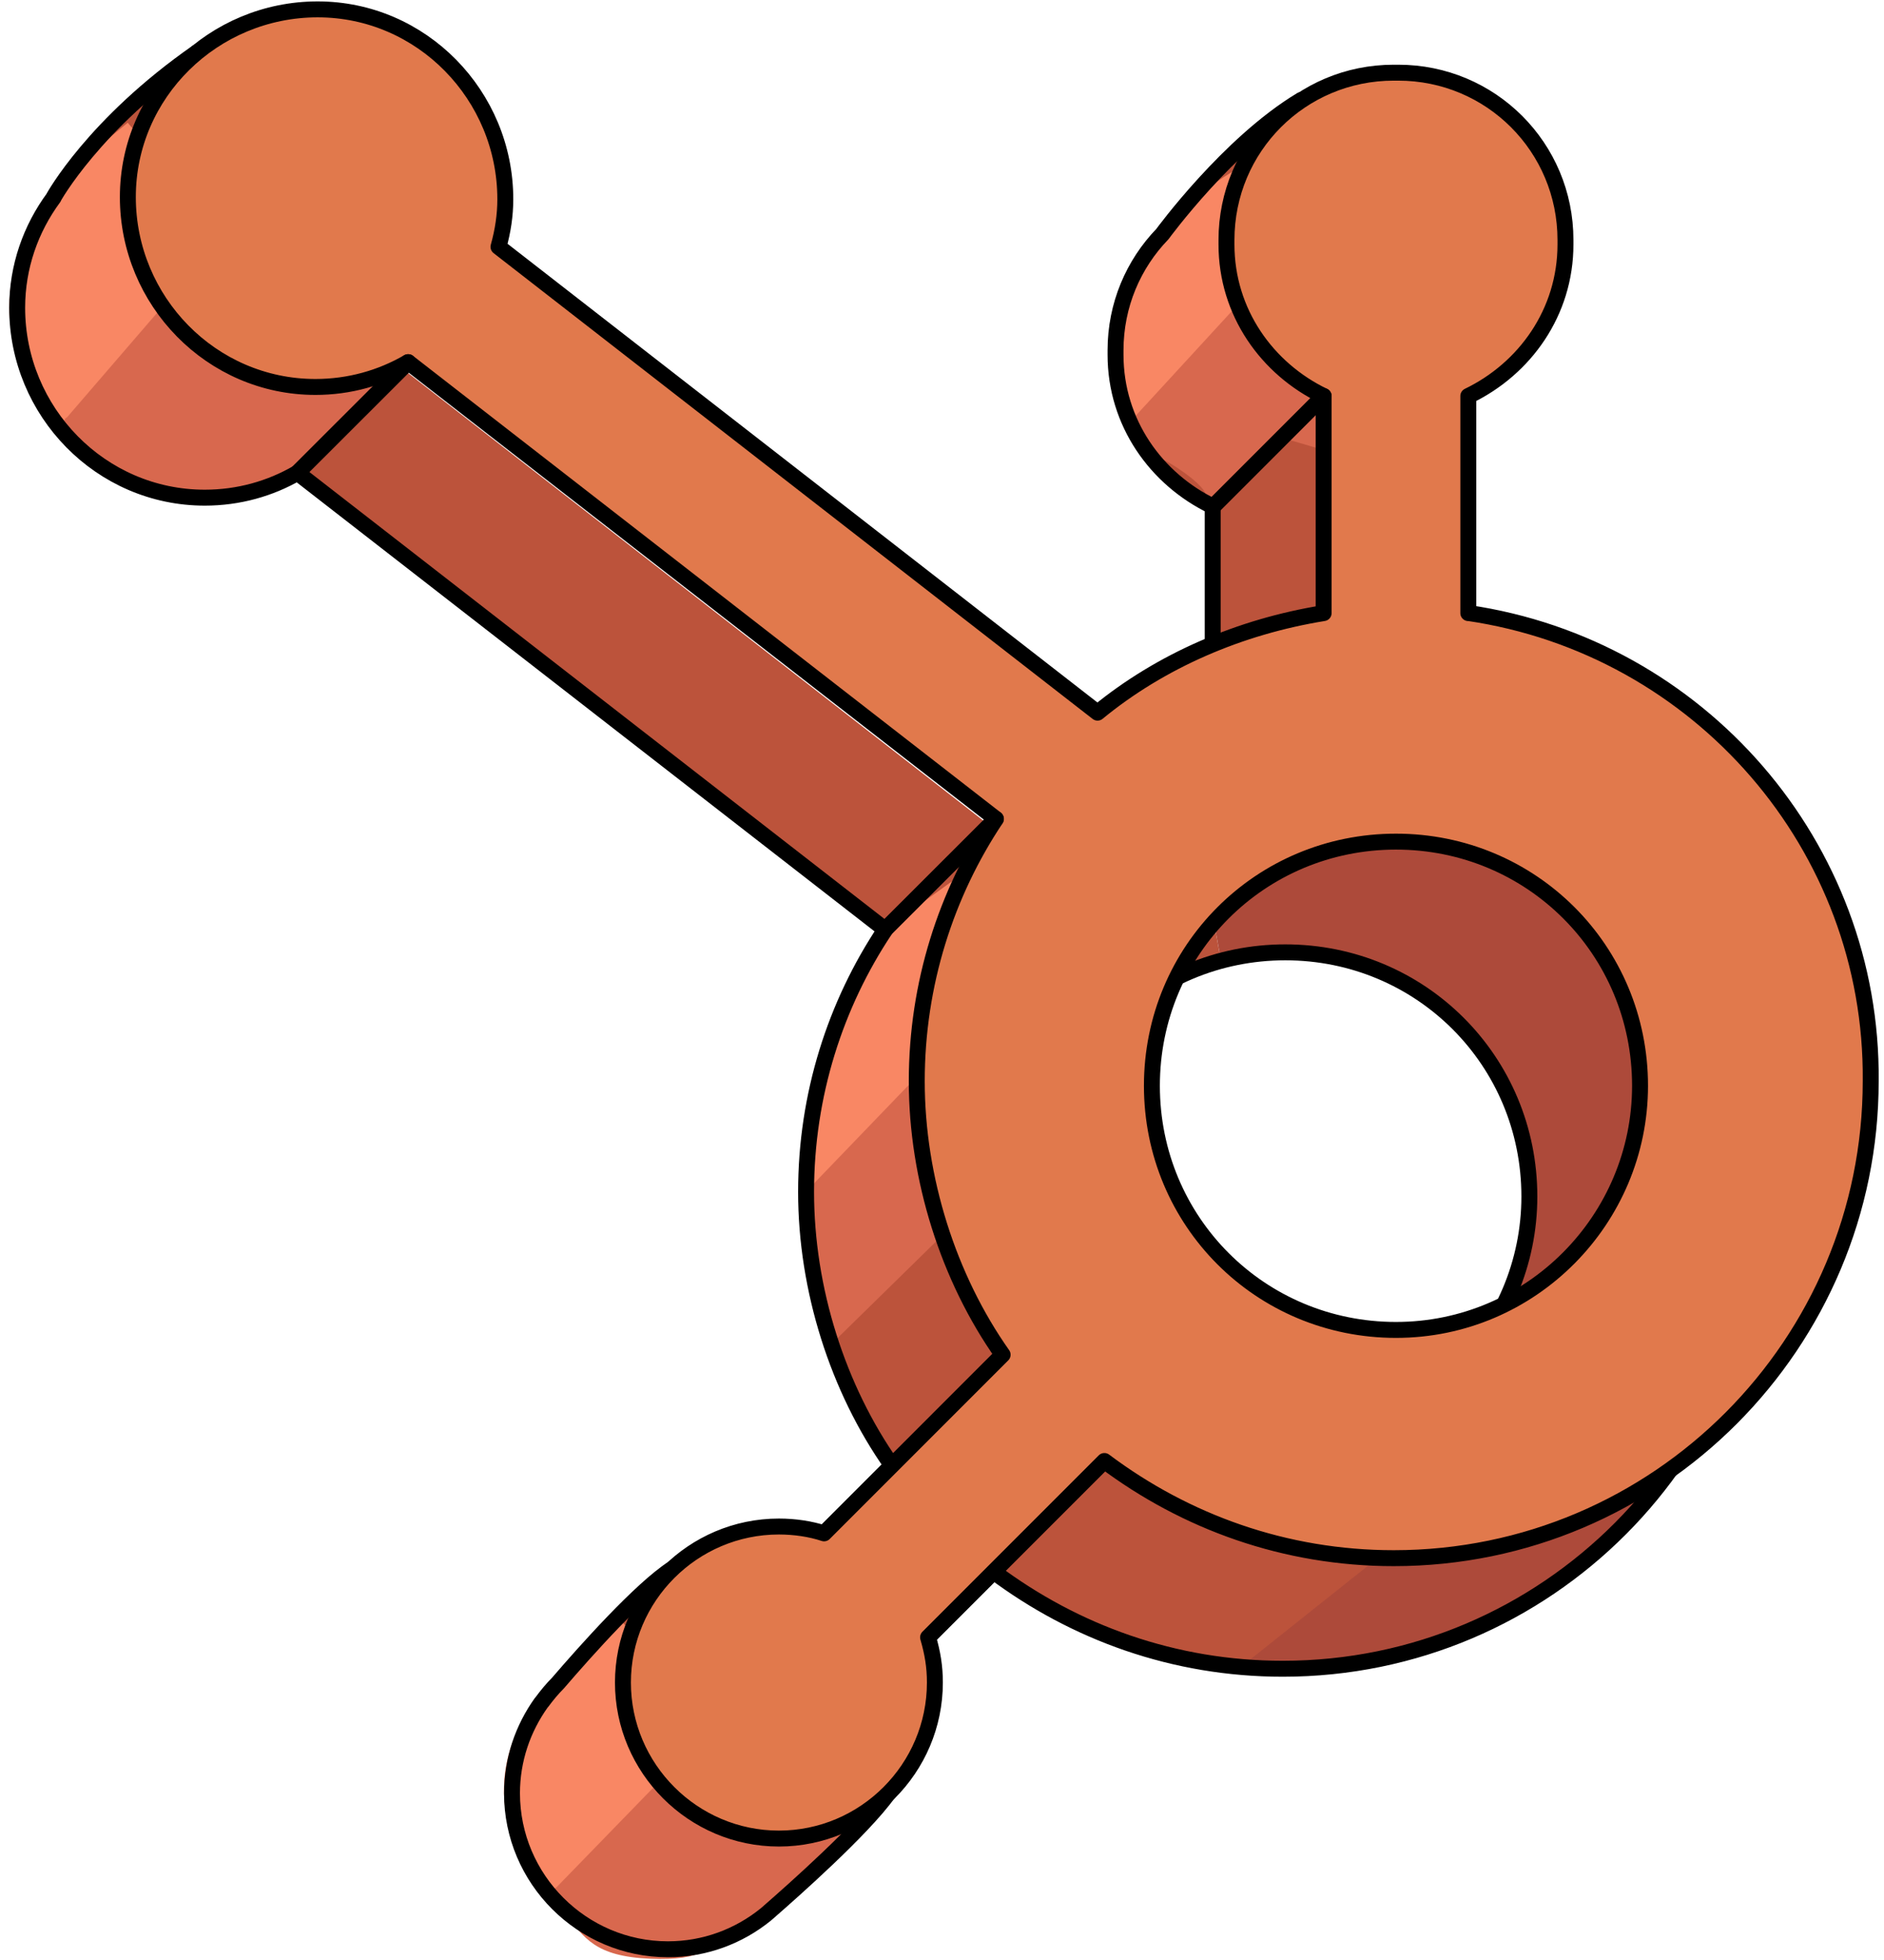
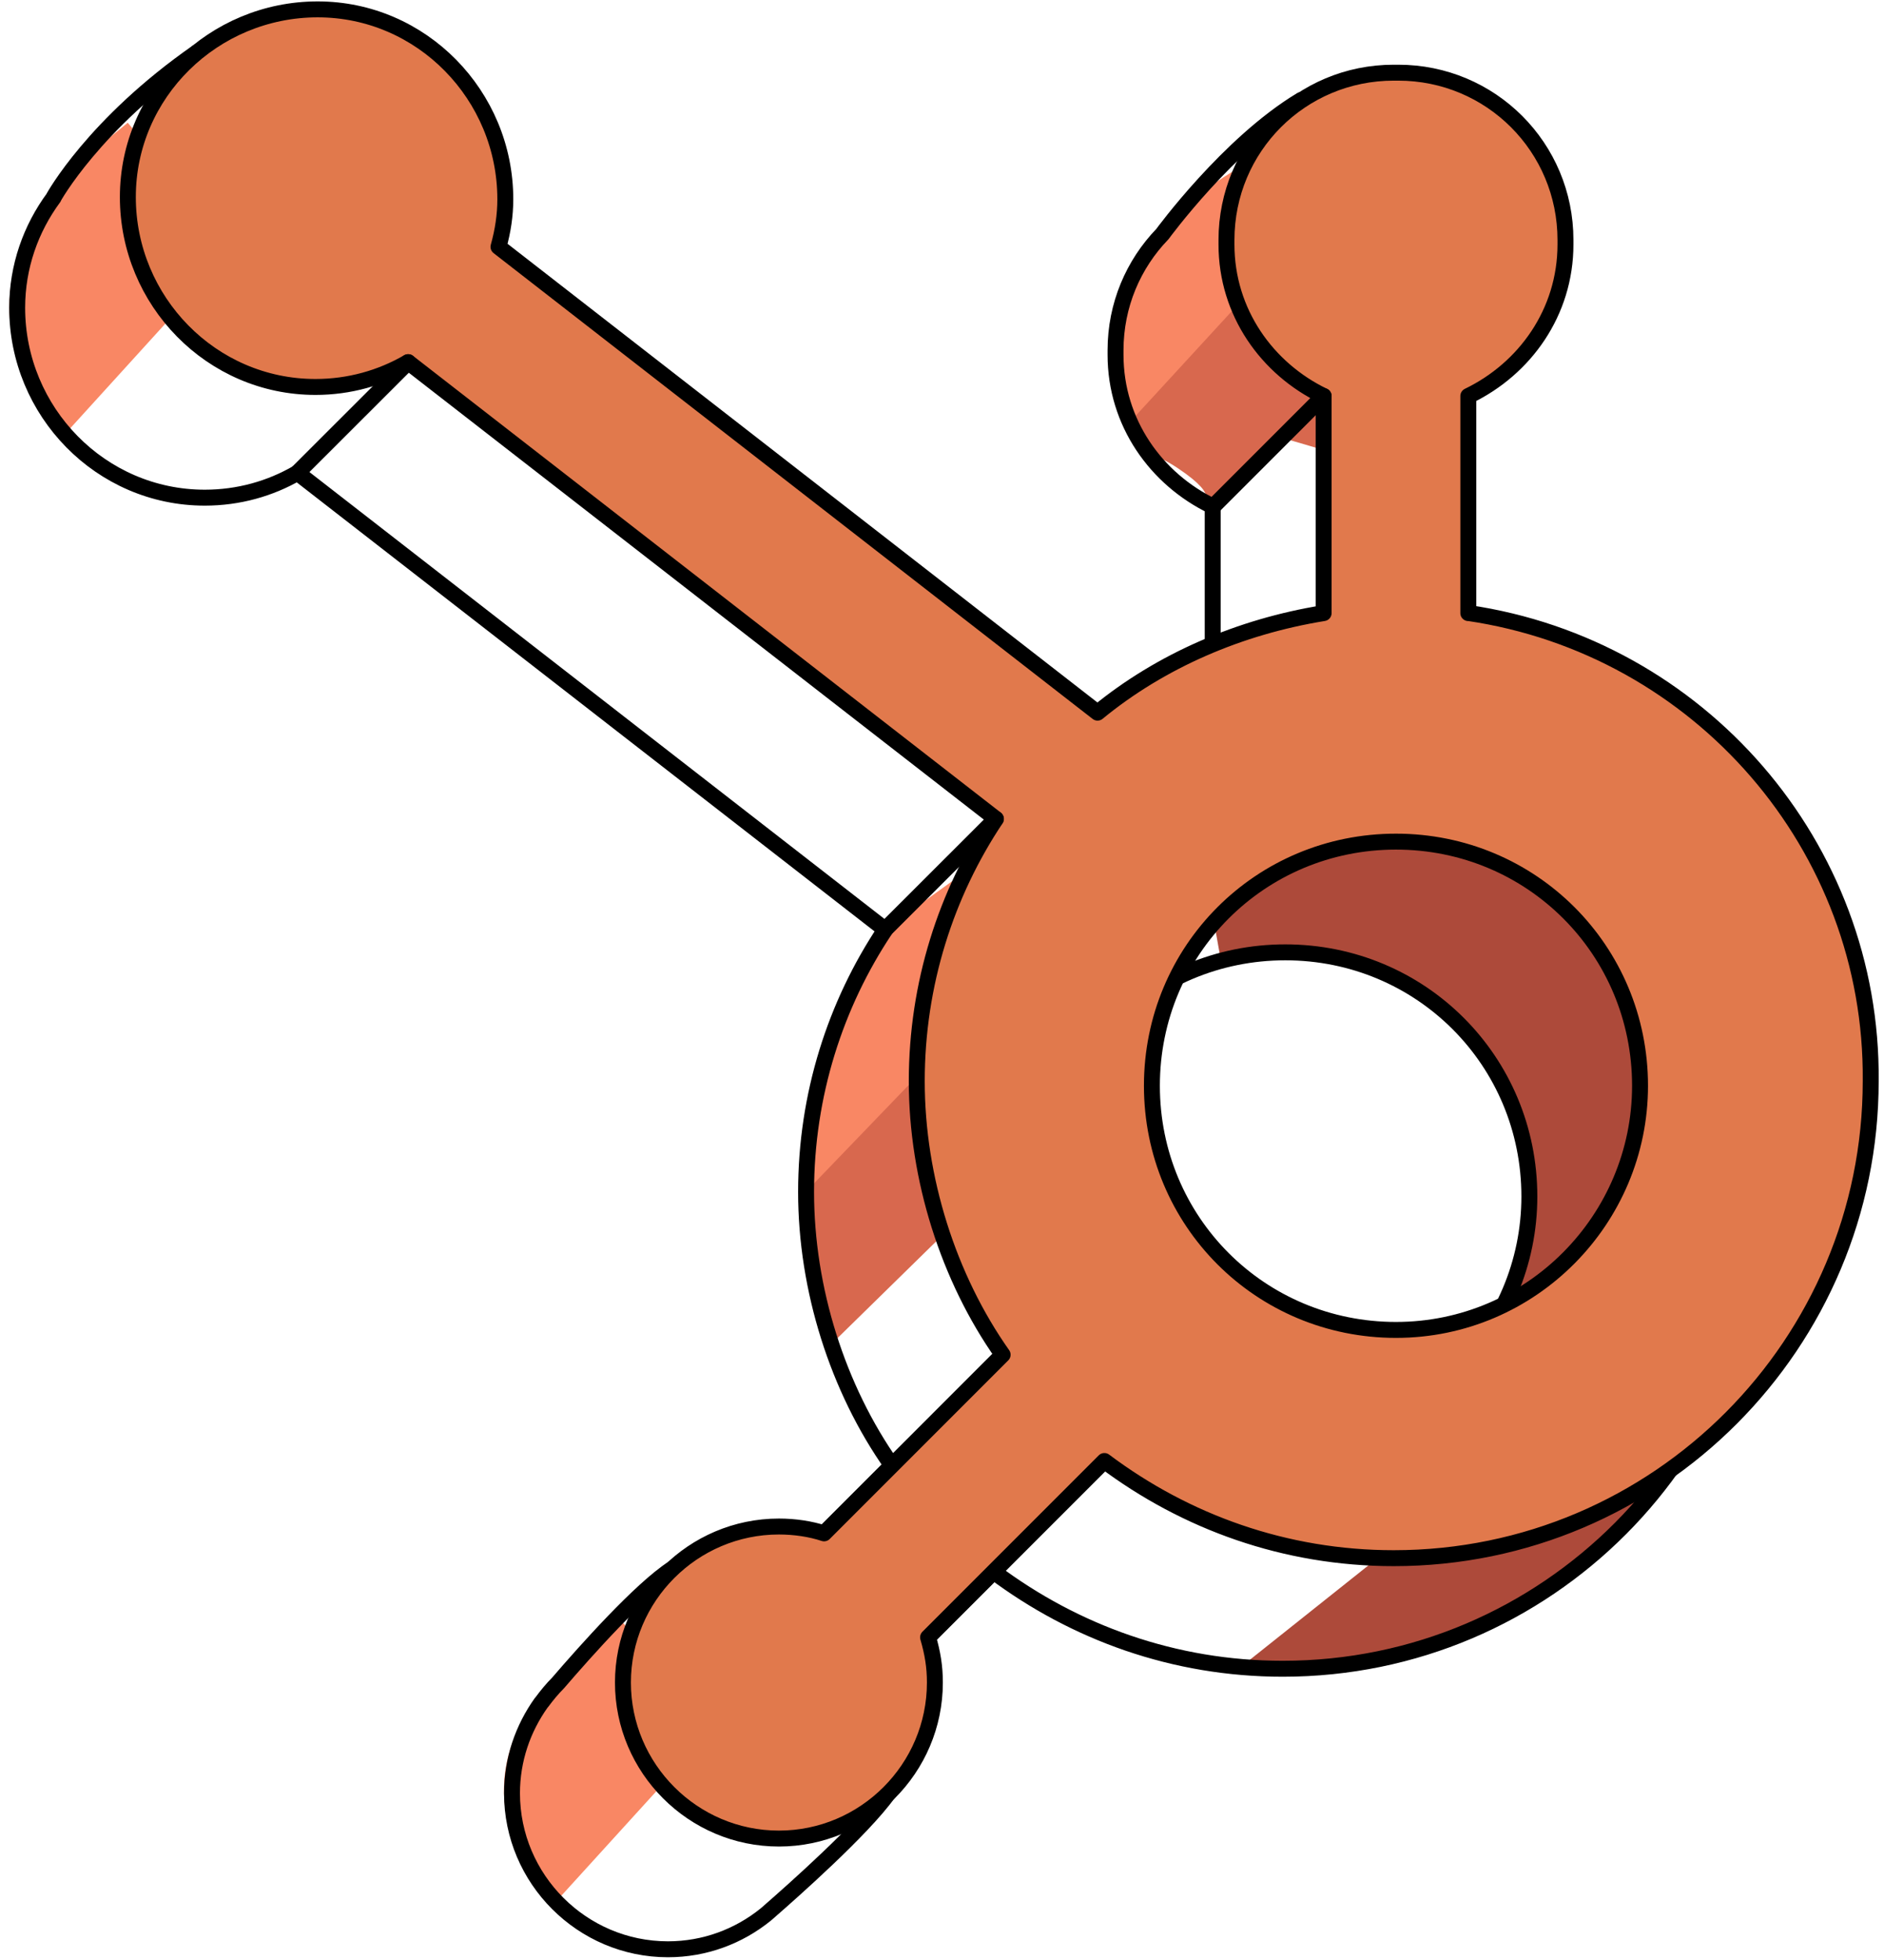
<svg xmlns="http://www.w3.org/2000/svg" width="201" height="209" viewBox="0 0 201 209" fill="none">
-   <path d="M137.125 153.648C122.656 153.648 111.086 142.079 111.086 127.609C111.086 115.521 119.168 105.493 130.262 102.495L129.197 96.542L141.215 84.216L147.154 77.605C146.384 77.451 145.627 77.325 144.843 77.213V54.059C150.866 51.16 155.208 45.137 155.208 37.895V37.419C155.208 31.634 152.463 26.507 148.218 23.258L149.339 19.462L145.011 14.265L138.848 10.707C131.088 15.372 124.042 25.009 124.042 25.009C120.947 28.216 119.042 32.572 119.042 37.405V37.881C119.042 45.123 123.384 51.145 129.407 54.045V77.198C120.485 78.641 112.038 82.269 105.287 87.816L41.387 38.119C41.864 36.424 42.116 34.743 42.116 33.049C42.116 23.146 35 14.797 25.588 13.117L21.091 5.525C9.984 13.257 5.712 21.073 5.712 21.073H5.726C3.289 24.378 1.832 28.426 1.832 32.825C1.832 43.918 10.754 53.078 21.848 53.078C25.462 53.078 28.837 52.112 31.737 50.431L94.446 99.147C89.137 107.103 85.999 116.754 85.999 127.119C85.999 137.484 89.375 148.102 95.16 156.296L78.982 172.474L71.796 167.263C68.309 169.532 62.468 176.088 59.54 179.491C58.91 180.122 58.35 180.808 57.818 181.522C57.776 181.578 57.733 181.62 57.733 181.62C55.787 184.352 54.624 187.671 54.624 191.257C54.624 200.418 62.104 207.897 71.264 207.897C75.2 207.897 78.828 206.511 81.685 204.199C81.882 204.045 82.05 203.877 82.232 203.723C84.333 201.888 92.008 195.123 94.768 191.257L87.61 185.99L105.987 167.613C114.672 174.127 125.275 177.978 136.859 177.978C161.721 177.978 182.283 160.176 186.808 136.798L160.909 138.087C156.875 147.177 147.784 153.62 137.111 153.62L137.125 153.648Z" fill="#BC533B" />
  <path d="M147.154 77.59L141.215 84.201L129.198 96.527L130.262 102.48C132.447 101.892 134.744 101.542 137.125 101.542C151.595 101.542 163.164 113.112 163.164 127.581C163.164 131.307 162.352 134.864 160.923 138.086L186.822 136.797C187.438 133.646 187.761 130.41 187.761 127.091C187.999 102.803 170.588 82.128 147.14 77.562L147.154 77.59Z" fill="#AD4A3A" />
  <path d="M6.93 46.299L24.999 26.423L13.626 13.088L7.967 17.739C7.967 17.739 -6.993 31.171 6.93 46.285V46.299Z" fill="#F98764" />
-   <path d="M31.737 50.417L42.872 39.281L43.531 33.048L31.723 26.353L20.923 28.538L7.155 44.506C7.155 44.506 5.95 44.884 8.163 47.574C10.376 50.263 11.511 52.364 17.8 52.644C24.089 52.924 25.77 53.639 27.479 52.644C29.188 51.65 31.723 50.403 31.723 50.403L31.737 50.417Z" fill="#D8684E" />
  <path d="M121.185 46.299L138.68 27.109L141.775 15.525L134.856 16.534C134.856 16.534 111.604 26.353 121.185 46.299Z" fill="#F98764" />
  <path d="M136.914 46.733L152.756 51.369L156.37 46.607L150.024 35.317L137.124 26.983L120.988 44.534C120.988 44.534 121.464 44.267 121.941 47.573C122.417 50.879 120.666 46.607 125.666 49.94C130.667 53.274 127.529 53.456 129.406 53.484C131.283 53.512 136.914 46.747 136.914 46.747V46.733Z" fill="#D8684E" />
  <path d="M59.176 202.967L76.097 184.366L65.452 171.886L60.759 177.292C60.759 177.292 46.136 188.806 59.176 202.967Z" fill="#F98764" />
-   <path d="M81.601 204.745L91.028 194.772L93.423 190.556L82.372 184.294L73.463 186.788L59.372 201.285C59.372 201.285 58.238 201.635 60.311 204.156C62.384 206.678 63.434 208.639 69.331 208.905C75.228 209.171 75.704 207.504 77.301 206.579C78.898 205.655 81.587 204.745 81.587 204.745H81.601Z" fill="#D8684E" />
  <path d="M88.871 143.185L102.037 130.285L101.953 127.581L97.429 114.022L91.084 119.009L85.873 125.718C85.873 125.718 85.285 136.98 88.871 143.171V143.185Z" fill="#D8684E" />
  <path d="M94.432 99.132C94.432 99.132 86.14 107.397 85.986 127.104L102.024 110.45L109.714 103.111L107.501 89.734L94.432 99.118V99.132Z" fill="#F98764" />
  <path d="M132.195 177.936L155.586 159.32C155.586 159.32 170.14 158.312 174.986 155.132C179.832 151.953 181.373 151.827 181.373 151.827C181.373 151.827 168.375 180.163 132.209 177.922L132.195 177.936Z" fill="#AD4A3A" />
  <path d="M42.102 33.062C42.102 23.159 34.986 14.811 25.574 13.13L21.077 5.539C9.984 13.256 5.712 21.072 5.712 21.072H5.726C3.289 24.378 1.832 28.426 1.832 32.824C1.832 43.918 10.754 53.078 21.848 53.078C25.462 53.078 28.837 52.112 31.737 50.431L94.446 99.147C89.137 107.103 85.999 116.754 85.999 127.119C85.999 137.484 89.375 148.101 95.16 156.295L78.982 172.473L71.796 167.263C68.309 169.532 62.468 176.087 59.54 179.491C58.91 180.121 58.35 180.808 57.818 181.522C57.776 181.578 57.733 181.62 57.733 181.62C55.786 184.351 54.624 187.671 54.624 191.257C54.624 200.417 62.104 207.897 71.264 207.897C75.2 207.897 78.828 206.51 81.685 204.199C81.882 204.045 82.05 203.877 82.232 203.723C84.333 201.888 92.008 195.123 94.768 191.257L87.61 185.99L105.987 167.613C114.672 174.126 125.275 177.978 136.859 177.978C165.069 177.978 187.746 155.063 187.746 127.091C187.984 102.004 169.425 80.784 144.815 77.17V54.017C150.838 51.117 155.18 45.094 155.18 37.853V37.376C155.18 31.591 152.434 26.465 148.19 23.215L149.311 19.419L144.983 14.223L138.82 10.665C131.06 15.329 124.014 24.966 124.014 24.966C120.919 28.174 119.014 32.53 119.014 37.362V37.839C119.014 45.08 123.356 51.103 129.379 54.003V77.156M137.125 153.648C122.656 153.648 111.086 142.078 111.086 127.609C111.086 113.14 122.656 101.57 137.125 101.57C151.594 101.57 163.164 113.14 163.164 127.609C163.164 141.84 151.594 153.648 137.125 153.648Z" stroke="black" stroke-width="1.7" stroke-linecap="round" stroke-linejoin="round" />
  <path d="M156.651 65.39V42.236C162.674 39.337 167.016 33.314 167.016 26.072V25.596C167.016 15.707 159.06 7.751 149.171 7.751H148.695C138.806 7.751 130.85 15.707 130.85 25.596V26.072C130.85 33.314 135.192 39.337 141.215 42.236V65.39C132.293 66.833 123.847 70.46 117.095 76.007L53.182 26.325C53.658 24.63 53.91 22.949 53.91 21.254C53.91 10.161 44.988 1 33.894 1C22.801 1 13.64 9.922 13.64 21.016C13.64 32.109 22.563 41.27 33.656 41.27C37.27 41.27 40.645 40.303 43.545 38.623L106.254 87.339C100.945 95.295 97.808 104.946 97.808 115.311C97.808 125.676 101.184 136.293 106.968 144.487L87.919 163.537C86.476 163.06 84.781 162.808 83.101 162.808C73.94 162.808 66.46 170.288 66.46 179.449C66.46 188.609 73.94 196.089 83.101 196.089C92.261 196.089 99.741 188.609 99.741 179.449C99.741 177.754 99.503 176.311 99.013 174.63L117.824 155.819C126.508 162.332 137.111 166.184 148.695 166.184C176.905 166.184 199.582 143.269 199.582 115.297C199.82 90.21 181.261 68.99 156.651 65.376M148.933 141.84C134.464 141.84 122.894 130.27 122.894 115.801C122.894 101.332 134.464 89.762 148.933 89.762C163.402 89.762 174.972 101.332 174.972 115.801C174.972 130.032 163.402 141.84 148.933 141.84Z" fill="#E1794C" />
  <path d="M156.651 65.39V42.236C162.674 39.337 167.016 33.314 167.016 26.072V25.596C167.016 15.707 159.06 7.751 149.171 7.751H148.695C138.806 7.751 130.85 15.707 130.85 25.596V26.072C130.85 33.314 135.192 39.337 141.215 42.236V65.39C132.293 66.833 123.847 70.46 117.095 76.007L53.182 26.325C53.658 24.63 53.91 22.949 53.91 21.254C53.91 10.161 44.988 1 33.894 1C22.801 1 13.64 9.922 13.64 21.016C13.64 32.109 22.563 41.27 33.656 41.27C37.27 41.27 40.645 40.303 43.545 38.623L106.254 87.339C100.945 95.295 97.808 104.946 97.808 115.311C97.808 125.676 101.184 136.293 106.968 144.487L87.919 163.537C86.476 163.06 84.781 162.808 83.101 162.808C73.94 162.808 66.46 170.288 66.46 179.449C66.46 188.609 73.94 196.089 83.101 196.089C92.261 196.089 99.741 188.609 99.741 179.449C99.741 177.754 99.503 176.311 99.013 174.63L117.824 155.819C126.508 162.332 137.111 166.184 148.695 166.184C176.905 166.184 199.582 143.269 199.582 115.297C199.82 90.21 181.261 68.99 156.651 65.376M148.933 141.84C134.464 141.84 122.894 130.27 122.894 115.801C122.894 101.332 134.464 89.762 148.933 89.762C163.402 89.762 174.972 101.332 174.972 115.801C174.972 130.032 163.402 141.84 148.933 141.84Z" stroke="black" stroke-width="1.7" stroke-linecap="round" stroke-linejoin="round" />
  <path d="M94.432 99.133L106.239 87.339" stroke="black" stroke-width="1.7" stroke-linecap="round" stroke-linejoin="round" />
  <path d="M31.737 50.417L43.545 38.623" stroke="black" stroke-width="1.7" stroke-linecap="round" stroke-linejoin="round" />
  <path d="M129.407 54.046L141.215 42.238" stroke="black" stroke-width="1.7" stroke-linecap="round" stroke-linejoin="round" />
</svg>